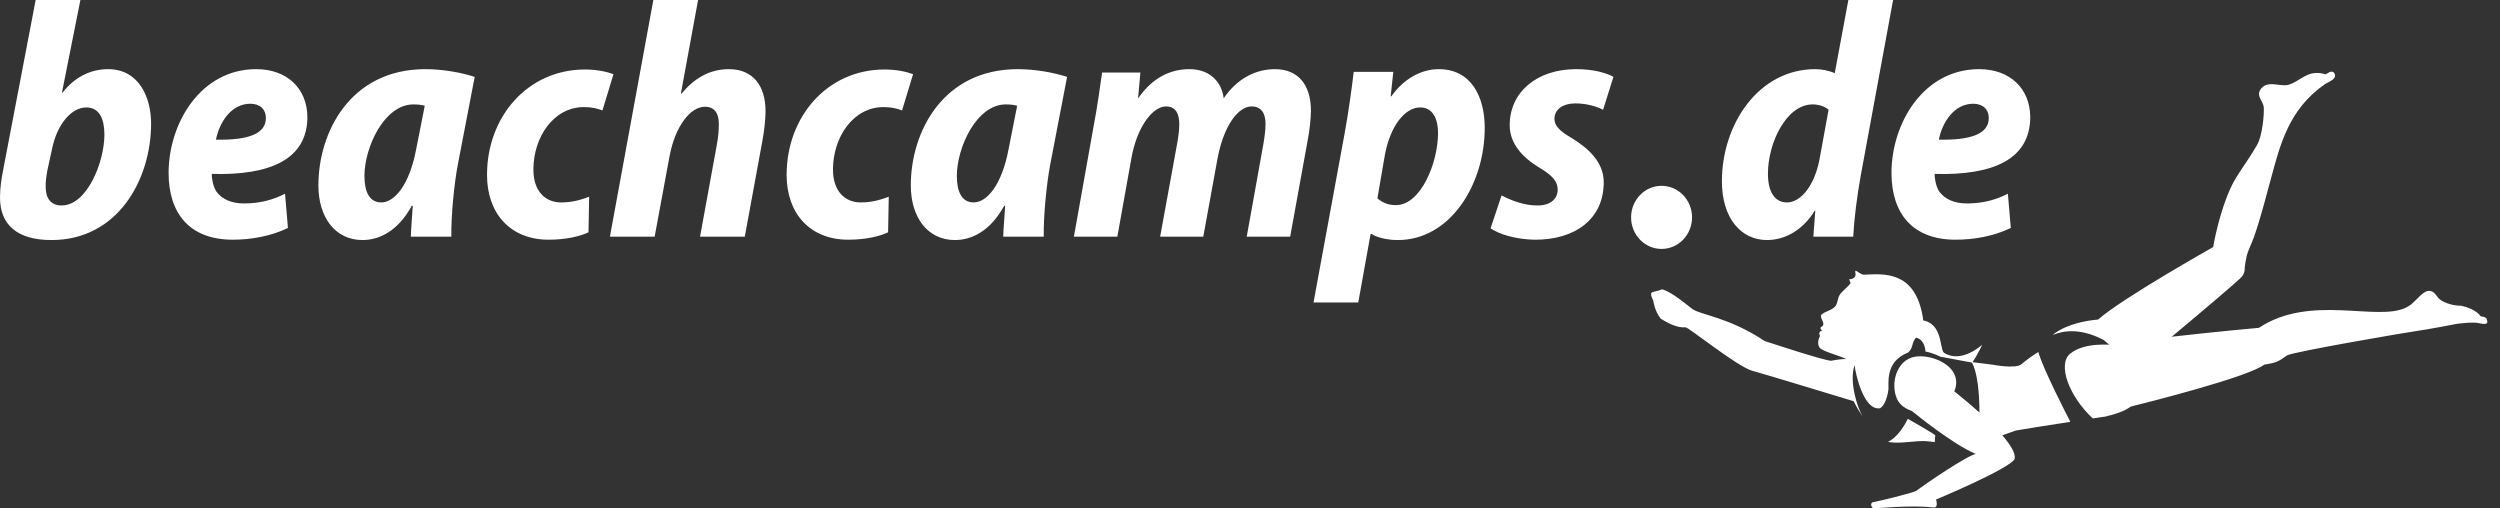
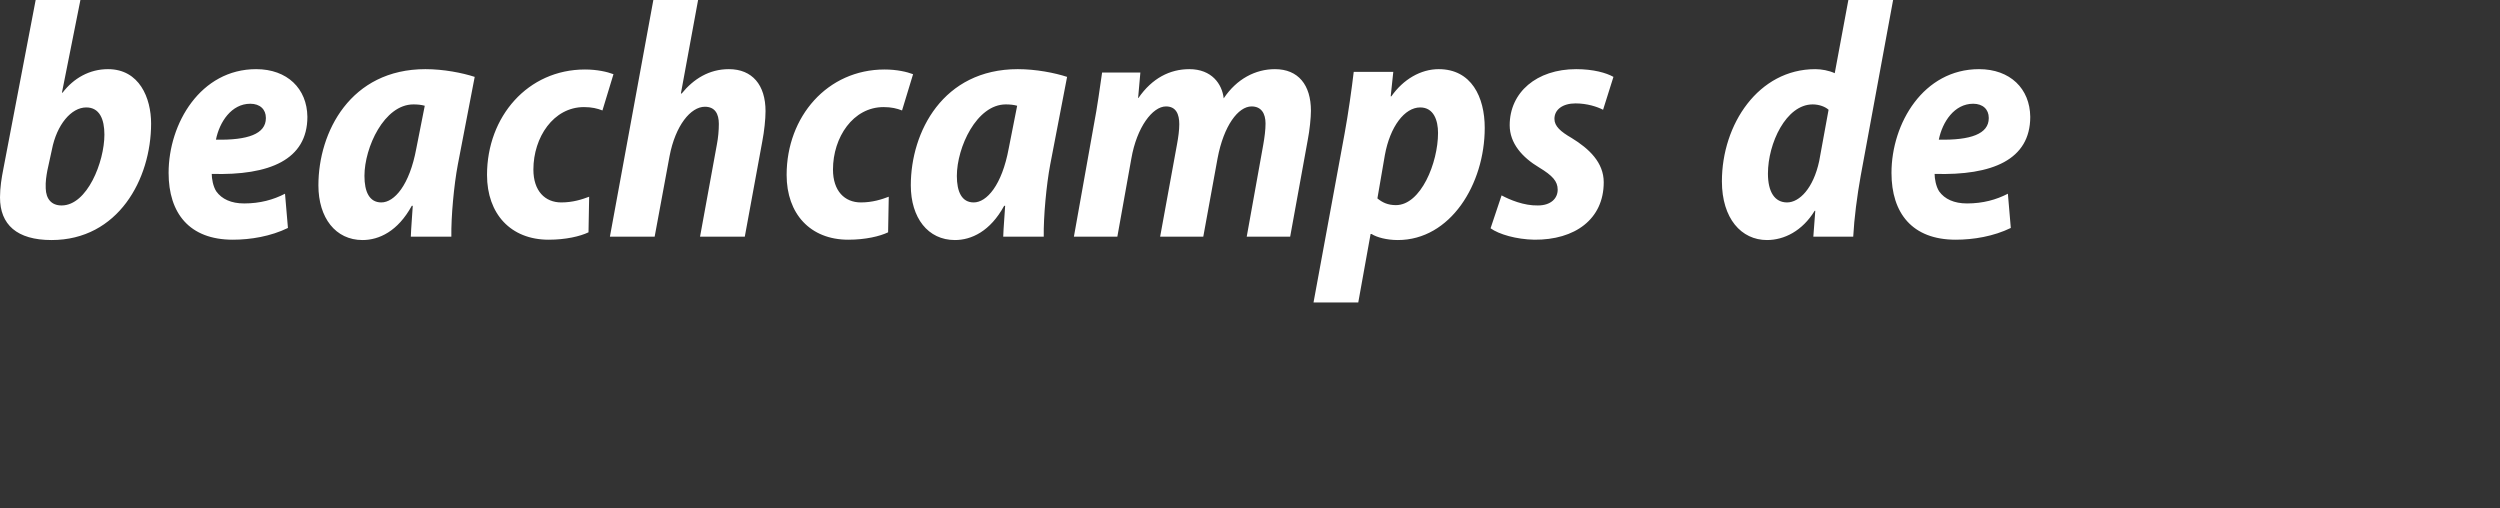
<svg xmlns="http://www.w3.org/2000/svg" width="177" height="36" viewBox="0 0 177 36" fill="none">
  <rect x="0" y="0" width="177" height="36" fill="#333333" stroke="none" />
  <path d="M143.742 8.271C143.719 6.275 142.319 4.896 140.115 4.896C136.189 4.896 133.917 8.723 133.917 12.241C133.917 15.093 135.386 16.971 138.462 16.971C139.725 16.971 141.148 16.733 142.365 16.139L142.158 13.715C141.332 14.142 140.391 14.404 139.266 14.404C138.347 14.404 137.682 14.095 137.291 13.548C137.062 13.192 136.97 12.645 136.97 12.312C141.056 12.431 143.742 11.314 143.742 8.271ZM140.804 8.367C140.804 9.484 139.518 9.935 137.268 9.888C137.521 8.628 138.37 7.345 139.702 7.345C140.391 7.345 140.804 7.749 140.804 8.343V8.367ZM131.736 12.455L134.032 0H130.864L129.9 5.182C129.487 4.992 128.959 4.896 128.522 4.896C124.505 4.896 121.911 8.794 121.911 12.835C121.911 15.473 123.288 16.995 125.102 16.995C126.318 16.995 127.604 16.353 128.476 14.927H128.522L128.384 16.757H131.208C131.277 15.45 131.484 13.857 131.736 12.455ZM129.463 7.772L128.798 11.409C128.384 13.334 127.397 14.332 126.525 14.332C125.652 14.332 125.17 13.596 125.17 12.288C125.17 10.149 126.456 7.392 128.338 7.392C128.798 7.392 129.234 7.558 129.463 7.772ZM113.498 7.772L114.232 5.443C113.727 5.158 112.809 4.896 111.592 4.896C108.792 4.896 106.886 6.536 106.886 8.866C106.886 10.149 107.781 11.148 108.975 11.861C109.916 12.431 110.284 12.835 110.284 13.429C110.284 14.047 109.802 14.546 108.883 14.546C107.896 14.57 106.886 14.142 106.312 13.833L105.532 16.163C106.129 16.59 107.345 16.947 108.631 16.971C111.501 16.995 113.544 15.521 113.544 12.906C113.544 11.504 112.511 10.529 111.271 9.769C110.49 9.317 110.054 8.937 110.054 8.414C110.054 7.749 110.651 7.321 111.546 7.321C112.373 7.321 113.085 7.558 113.498 7.772ZM105.119 9.056C105.119 6.869 104.177 4.896 101.859 4.896C100.596 4.896 99.356 5.609 98.507 6.822H98.461L98.645 5.086H95.844C95.706 6.275 95.454 8.058 95.201 9.436L92.997 21.416H96.165L97.038 16.567H97.107C97.474 16.804 98.186 16.995 98.966 16.995C102.685 16.995 105.119 13.049 105.119 9.056ZM101.813 9.412C101.813 11.528 100.596 14.523 98.829 14.523C98.255 14.523 97.864 14.332 97.52 14.047L98.048 10.981C98.415 8.961 99.448 7.606 100.55 7.606C101.515 7.606 101.813 8.533 101.813 9.412ZM92.584 9.935C92.722 9.246 92.814 8.319 92.814 7.844C92.814 6.014 91.918 4.896 90.265 4.896C88.888 4.896 87.556 5.586 86.638 6.964C86.523 5.942 85.789 4.896 84.205 4.896C82.827 4.896 81.565 5.538 80.6 6.94H80.578L80.738 5.134H78.029C77.869 6.204 77.708 7.487 77.432 8.913L76.032 16.757H79.108L80.096 11.242C80.486 8.985 81.611 7.535 82.552 7.535C83.263 7.535 83.493 8.081 83.493 8.794C83.493 9.222 83.424 9.721 83.332 10.22L82.138 16.757H85.192L86.202 11.219C86.638 8.89 87.671 7.535 88.612 7.535C89.301 7.535 89.6 8.034 89.6 8.747C89.6 9.198 89.531 9.721 89.439 10.244L88.268 16.757H91.344L92.584 9.935ZM74.356 11.647L75.55 5.443C74.678 5.158 73.346 4.896 72.061 4.896C66.757 4.896 64.485 9.341 64.485 13.12C64.485 15.426 65.701 16.995 67.607 16.995C68.778 16.995 70.109 16.377 71.096 14.57H71.165C71.12 15.354 71.05 16.091 71.028 16.757H73.897C73.875 15.354 74.081 13.096 74.356 11.647ZM72.015 7.487L71.418 10.506C70.936 13.12 69.857 14.332 68.939 14.332C68.089 14.332 67.745 13.572 67.745 12.455C67.745 10.434 69.145 7.392 71.211 7.392C71.487 7.392 71.763 7.416 72.015 7.487ZM63.865 7.82L64.646 5.253C64.21 5.087 63.498 4.92 62.626 4.92C58.585 4.92 55.693 8.248 55.693 12.383C55.693 15.141 57.369 16.971 60.055 16.971C61.271 16.971 62.281 16.733 62.878 16.448L62.924 13.928C62.419 14.118 61.776 14.332 60.95 14.332C59.802 14.332 58.975 13.524 58.975 12.003C58.975 9.721 60.399 7.582 62.557 7.582C63.108 7.582 63.498 7.677 63.865 7.82ZM53.971 10.007C54.109 9.294 54.2 8.438 54.2 7.868C54.2 6.014 53.259 4.896 51.606 4.896C50.206 4.896 49.104 5.586 48.254 6.631L48.209 6.608L49.425 0H46.257L43.181 16.757H46.349L47.405 11.052C47.818 8.89 48.897 7.558 49.907 7.558C50.619 7.558 50.894 8.058 50.894 8.771C50.894 9.222 50.849 9.745 50.757 10.22L49.563 16.757H52.731L53.971 10.007ZM42.653 7.82L43.434 5.253C42.998 5.087 42.286 4.92 41.414 4.92C37.373 4.92 34.481 8.248 34.481 12.383C34.481 15.141 36.157 16.971 38.843 16.971C40.059 16.971 41.069 16.733 41.666 16.448L41.712 13.928C41.207 14.118 40.565 14.332 39.738 14.332C38.59 14.332 37.764 13.524 37.764 12.003C37.764 9.721 39.187 7.582 41.345 7.582C41.896 7.582 42.286 7.677 42.653 7.82ZM32.415 11.647L33.609 5.443C32.736 5.158 31.405 4.896 30.119 4.896C24.816 4.896 22.543 9.341 22.543 13.12C22.543 15.426 23.76 16.995 25.665 16.995C26.836 16.995 28.168 16.377 29.155 14.57H29.224C29.178 15.354 29.109 16.091 29.086 16.757H31.956C31.933 15.354 32.139 13.096 32.415 11.647ZM30.073 7.487L29.476 10.506C28.994 13.12 27.915 14.332 26.997 14.332C26.148 14.332 25.803 13.572 25.803 12.455C25.803 10.434 27.204 7.392 29.27 7.392C29.545 7.392 29.821 7.416 30.073 7.487ZM21.763 8.271C21.74 6.275 20.34 4.896 18.136 4.896C14.21 4.896 11.937 8.723 11.937 12.241C11.937 15.093 13.407 16.971 16.483 16.971C17.746 16.971 19.169 16.733 20.386 16.139L20.179 13.715C19.353 14.142 18.411 14.404 17.287 14.404C16.368 14.404 15.702 14.095 15.312 13.548C15.082 13.192 14.991 12.645 14.991 12.312C19.077 12.431 21.763 11.314 21.763 8.271ZM18.824 8.367C18.824 9.484 17.539 9.935 15.289 9.888C15.541 8.628 16.391 7.345 17.722 7.345C18.411 7.345 18.824 7.749 18.824 8.343V8.367ZM10.698 8.747C10.698 6.94 9.872 4.896 7.645 4.896C6.336 4.896 5.211 5.538 4.431 6.56H4.385L5.693 0H2.525L0.229 12.003C0.115 12.574 0 13.287 0 13.976C0 15.901 1.194 16.995 3.65 16.995C8.356 16.995 10.698 12.692 10.698 8.747ZM7.392 9.531C7.392 11.457 6.175 14.546 4.362 14.546C3.65 14.546 3.26 14.095 3.237 13.334C3.214 12.859 3.283 12.455 3.352 12.074L3.673 10.601C4.017 8.818 5.05 7.606 6.107 7.606C7.048 7.606 7.392 8.438 7.392 9.531Z" fill="white" />
-   <path d="M176.054 22.573C176.009 22.426 175.632 22.395 175.632 22.395C175.632 22.395 175.337 21.878 174.242 21.645C173.688 21.66 172.782 21.4 172.546 20.98C171.968 20.117 171.395 20.921 171.019 21.263C170.748 21.534 170.658 21.612 170.33 21.785C168.274 22.777 163.563 20.798 159.933 23.209C159.933 23.209 156.65 23.506 153.757 23.841C156.159 21.847 158.374 19.943 158.583 19.728C158.985 19.393 158.923 18.967 158.923 18.967C158.923 18.967 158.976 18.507 159.061 18.152C159.169 17.695 159.423 17.236 159.584 16.773C160.078 15.351 160.416 13.989 160.812 12.541C161.419 10.325 162.029 7.718 164.635 5.939C165.054 5.707 165.529 5.532 165.227 5.125C165.03 4.978 164.843 5.177 164.647 5.263C163.373 4.864 162.874 5.775 162.006 6.007C161.428 6.162 160.485 5.624 160.026 6.36C159.74 6.818 160.248 7.187 160.275 7.596C160.31 8.128 160.172 9.605 159.811 10.244C159.356 11.051 158.787 11.823 158.331 12.554C157.424 14.006 156.841 16.564 156.696 17.49C156.696 17.49 150.229 21.128 148.545 22.625C147.788 22.688 146.444 22.901 145.459 23.608C145.415 23.643 145.38 23.679 145.339 23.714C146.09 23.399 147.317 23.212 148.952 24.079C148.952 24.079 149.254 24.349 149.303 24.366C149.665 24.494 147.675 24.136 146.57 25.038C145.644 25.795 146.494 28.067 148.168 29.625C148.308 29.604 148.441 29.584 148.556 29.567C148.67 29.554 148.79 29.535 148.914 29.513C149.067 29.49 149.155 29.477 149.155 29.477C149.155 29.477 149.153 29.47 149.152 29.466C149.787 29.327 150.462 29.087 150.85 28.788C152.203 28.452 159.19 26.687 160.315 25.814C161.316 25.672 161.409 25.503 161.93 25.159C162.428 24.892 170.503 23.511 171.191 23.419C171.879 23.328 173.918 22.933 173.918 22.933C173.918 22.933 175.134 22.754 175.586 22.897C176.227 23.023 176.121 22.795 176.054 22.573ZM133.67 31.283C134.238 31.416 135.209 31.277 135.804 31.238C136.399 31.199 136.633 31.275 136.982 31.299L137.016 30.824C137.009 30.751 135.074 29.652 135.074 29.652C134.583 30.637 134.072 31.083 133.67 31.283ZM144.315 24.922C143.941 25.151 143.566 25.408 143.12 25.785C142.704 26.139 141.076 25.819 141.076 25.819C141.076 25.819 140.482 25.741 139.657 25.642C140.068 25.02 140.34 24.407 140.34 24.407C140.34 24.407 138.912 25.73 137.693 25.011C137.304 24.925 137.612 23.073 136.286 22.713C136.092 22.718 136.19 22.593 136.074 22.135C135.455 19.256 133.459 19.364 131.991 19.449C131.659 19.468 131.275 18.903 131.363 19.338C131.451 19.772 130.919 19.775 130.919 19.775L131.026 20.048C130.786 20.362 130.397 20.629 130.235 20.901C130.093 21.138 130.114 21.498 129.922 21.706C129.663 21.986 129.288 22.008 128.947 22.28C128.821 22.522 129.245 22.87 129.033 23.094C128.719 23.215 129.015 23.401 129.015 23.401C129.015 23.401 128.675 23.462 128.86 23.786C128.86 23.786 128.574 24.272 128.839 24.624C129.025 24.87 130.073 25.124 130.719 25.418C130.444 25.418 130.101 25.451 129.652 25.541C129.163 25.546 124.937 24.143 124.937 24.143C122.401 22.458 120.4 22.294 119.826 21.882C119.535 21.673 118.409 20.683 117.682 20.484C117.297 20.645 117.037 20.627 116.925 20.731C116.813 20.834 117.053 21.288 117.053 21.288C117.053 21.288 117.146 22.04 117.587 22.567C117.989 22.813 118.695 23.234 119.342 23.173C119.547 23.174 123.029 25.973 124.05 26.247C125.007 26.504 131.145 28.382 131.237 28.404C131.273 28.46 131.484 28.926 131.869 29.477C131.487 28.844 130.908 26.996 131.304 25.846C131.367 26.445 131.944 29.109 133.115 28.902C133.615 28.573 133.707 27.514 133.707 27.514C133.681 26.711 133.667 25.552 135.045 24.98C135.061 24.974 135.078 24.97 135.094 24.963C135.482 24.62 135.327 24.248 135.659 23.901C136.115 24.02 136.288 24.433 136.326 24.89C136.918 25.001 137.375 25.254 137.375 25.254L139.605 25.668C139.998 26.303 140.146 27.865 140.145 29.208C139.538 28.663 138.908 28.141 138.364 27.706C138.507 27.379 138.547 27.023 138.433 26.654C138.095 25.562 136.31 24.994 135.345 25.314C134.237 25.681 133.855 27.192 134.301 28.227C134.522 28.742 135.018 28.973 135.375 29.109C135.584 29.275 138.244 31.452 139.89 32.143C139.324 32.218 136.372 34.219 135.686 34.743C135.502 34.884 132.881 35.522 132.573 35.562C132.327 35.729 132.624 36 132.624 36C132.624 36 135.36 35.74 136.862 35.928C137.283 36 137.07 35.367 137.07 35.367C137.07 35.367 142.343 33.165 142.643 32.483C142.707 32.082 142.339 31.483 141.764 30.819L142.722 30.48C143.65 30.32 145.223 30.075 146.582 29.866C146.334 29.39 144.641 26.104 144.315 24.922ZM119.797 15.39C119.797 14.156 118.831 13.156 117.639 13.156C116.448 13.156 115.481 14.156 115.481 15.39C115.481 16.624 116.448 17.624 117.639 17.624C118.831 17.624 119.797 16.624 119.797 15.39Z" fill="white" />
</svg>